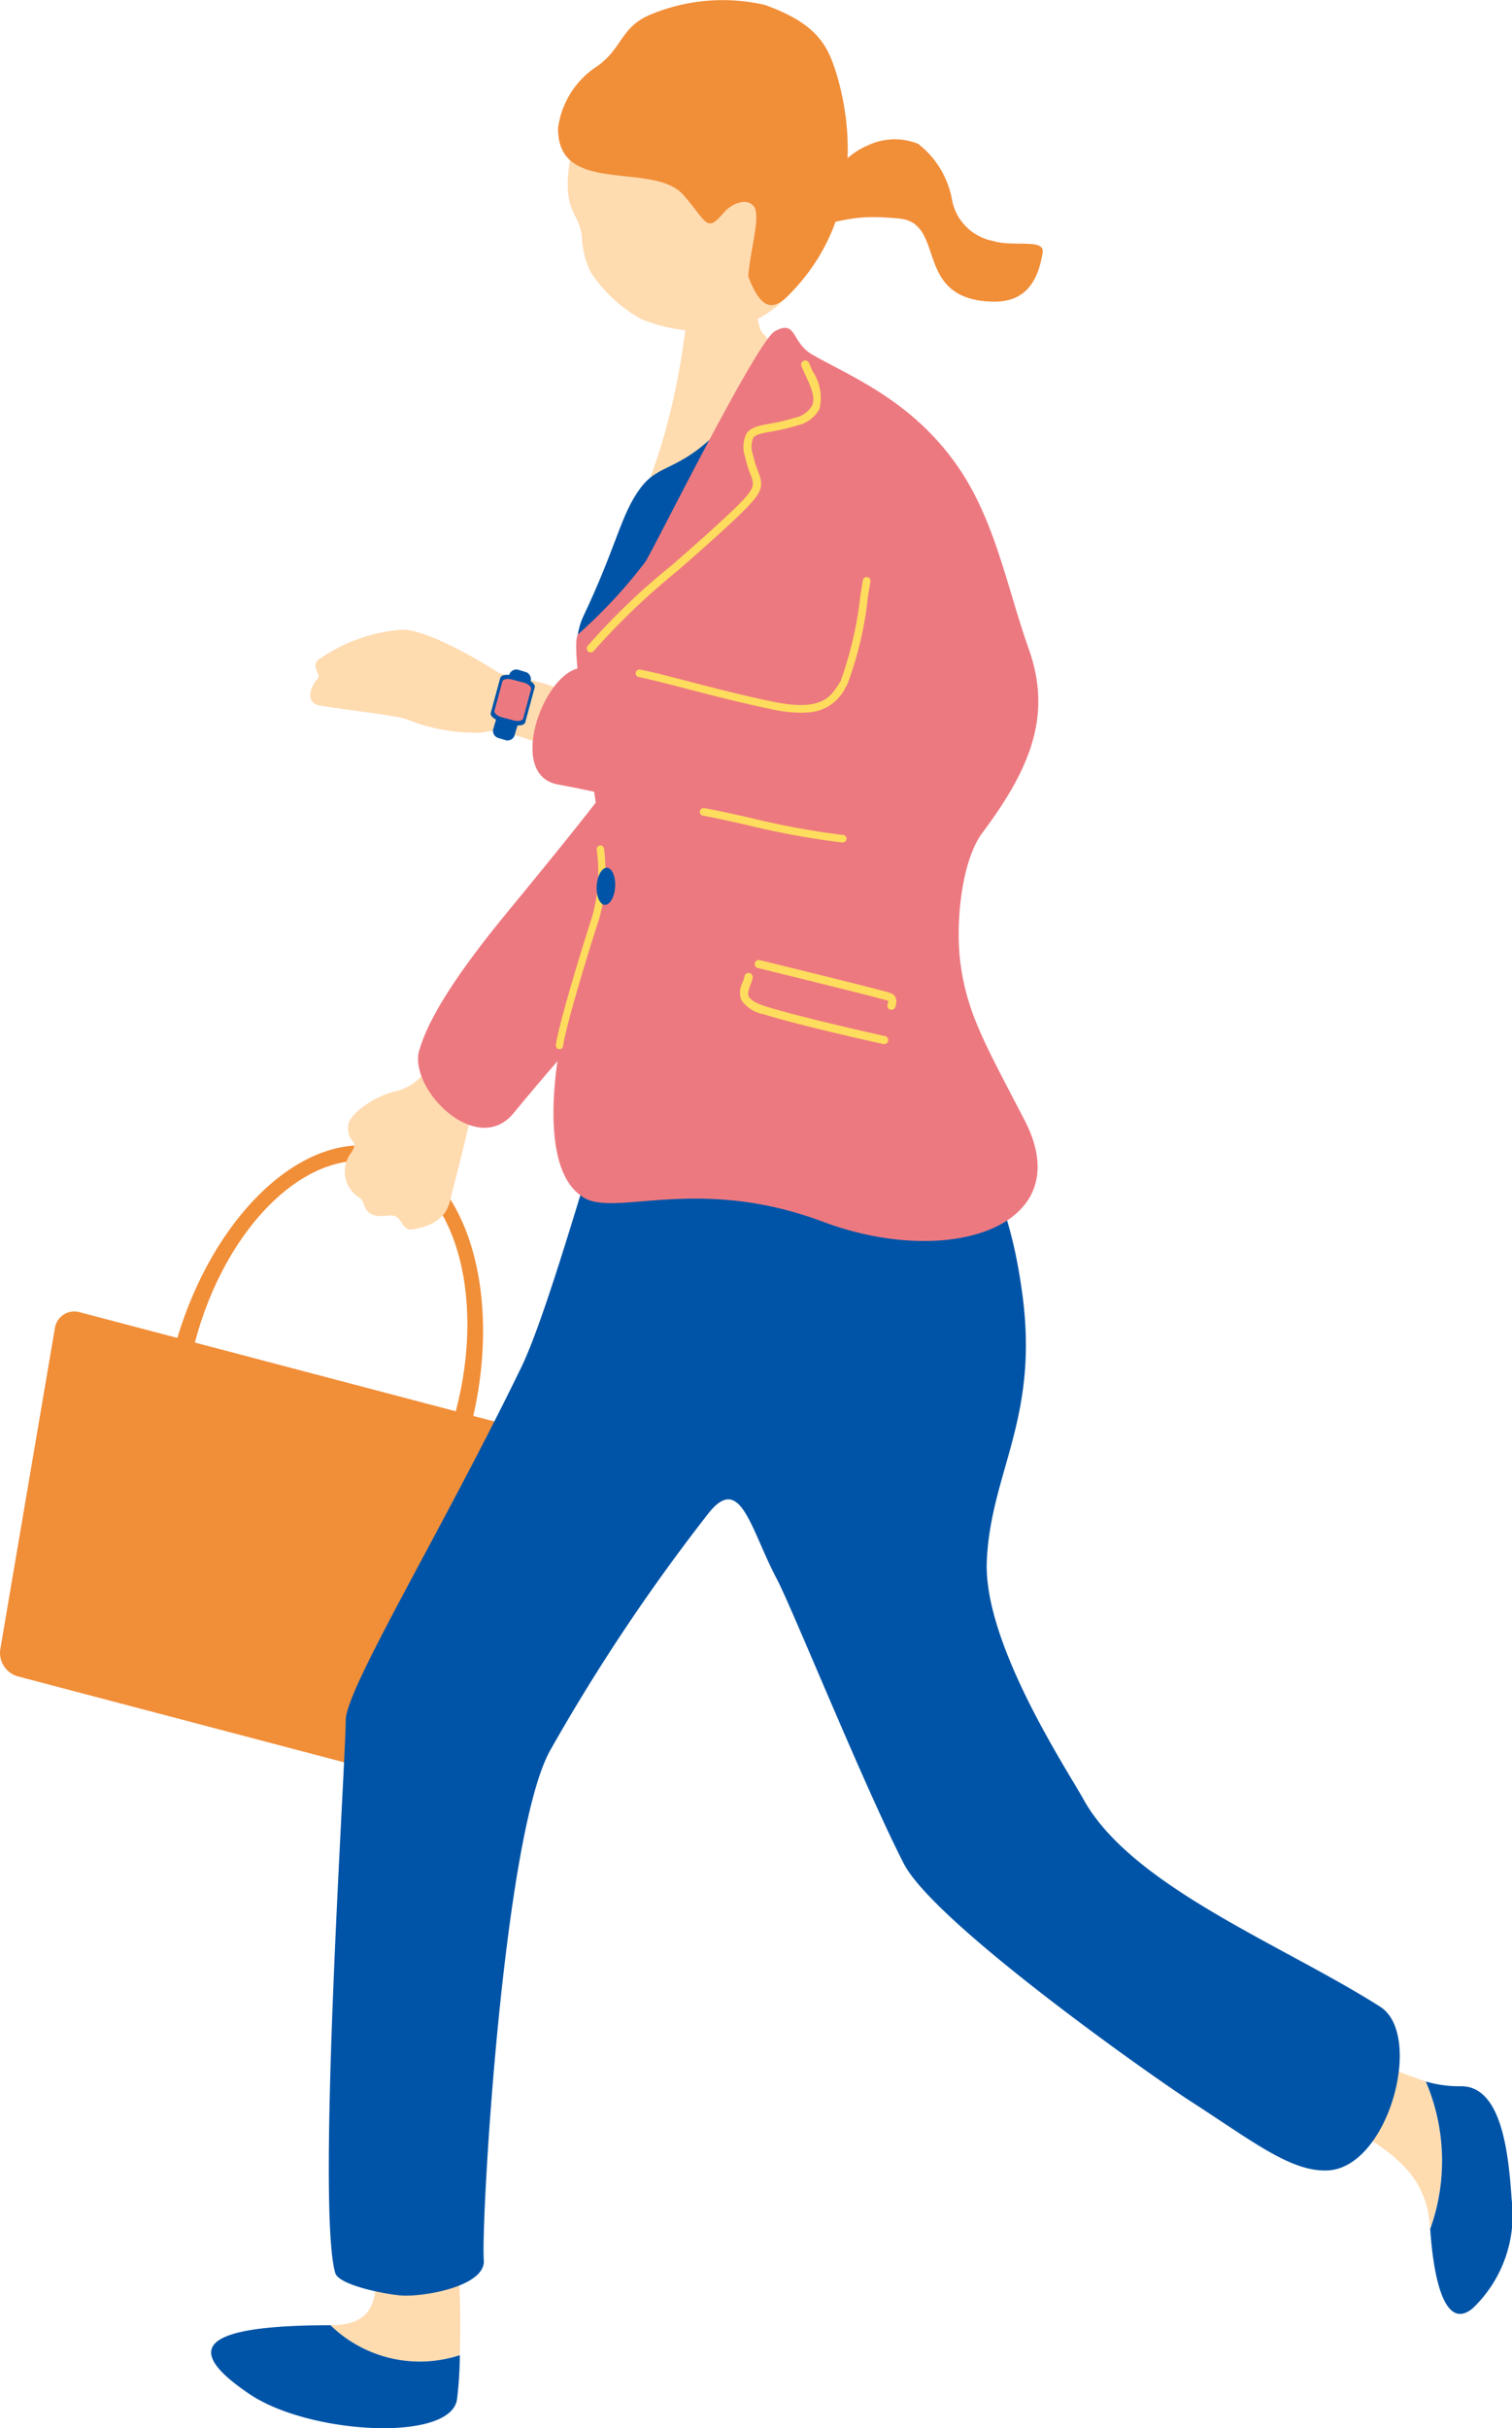
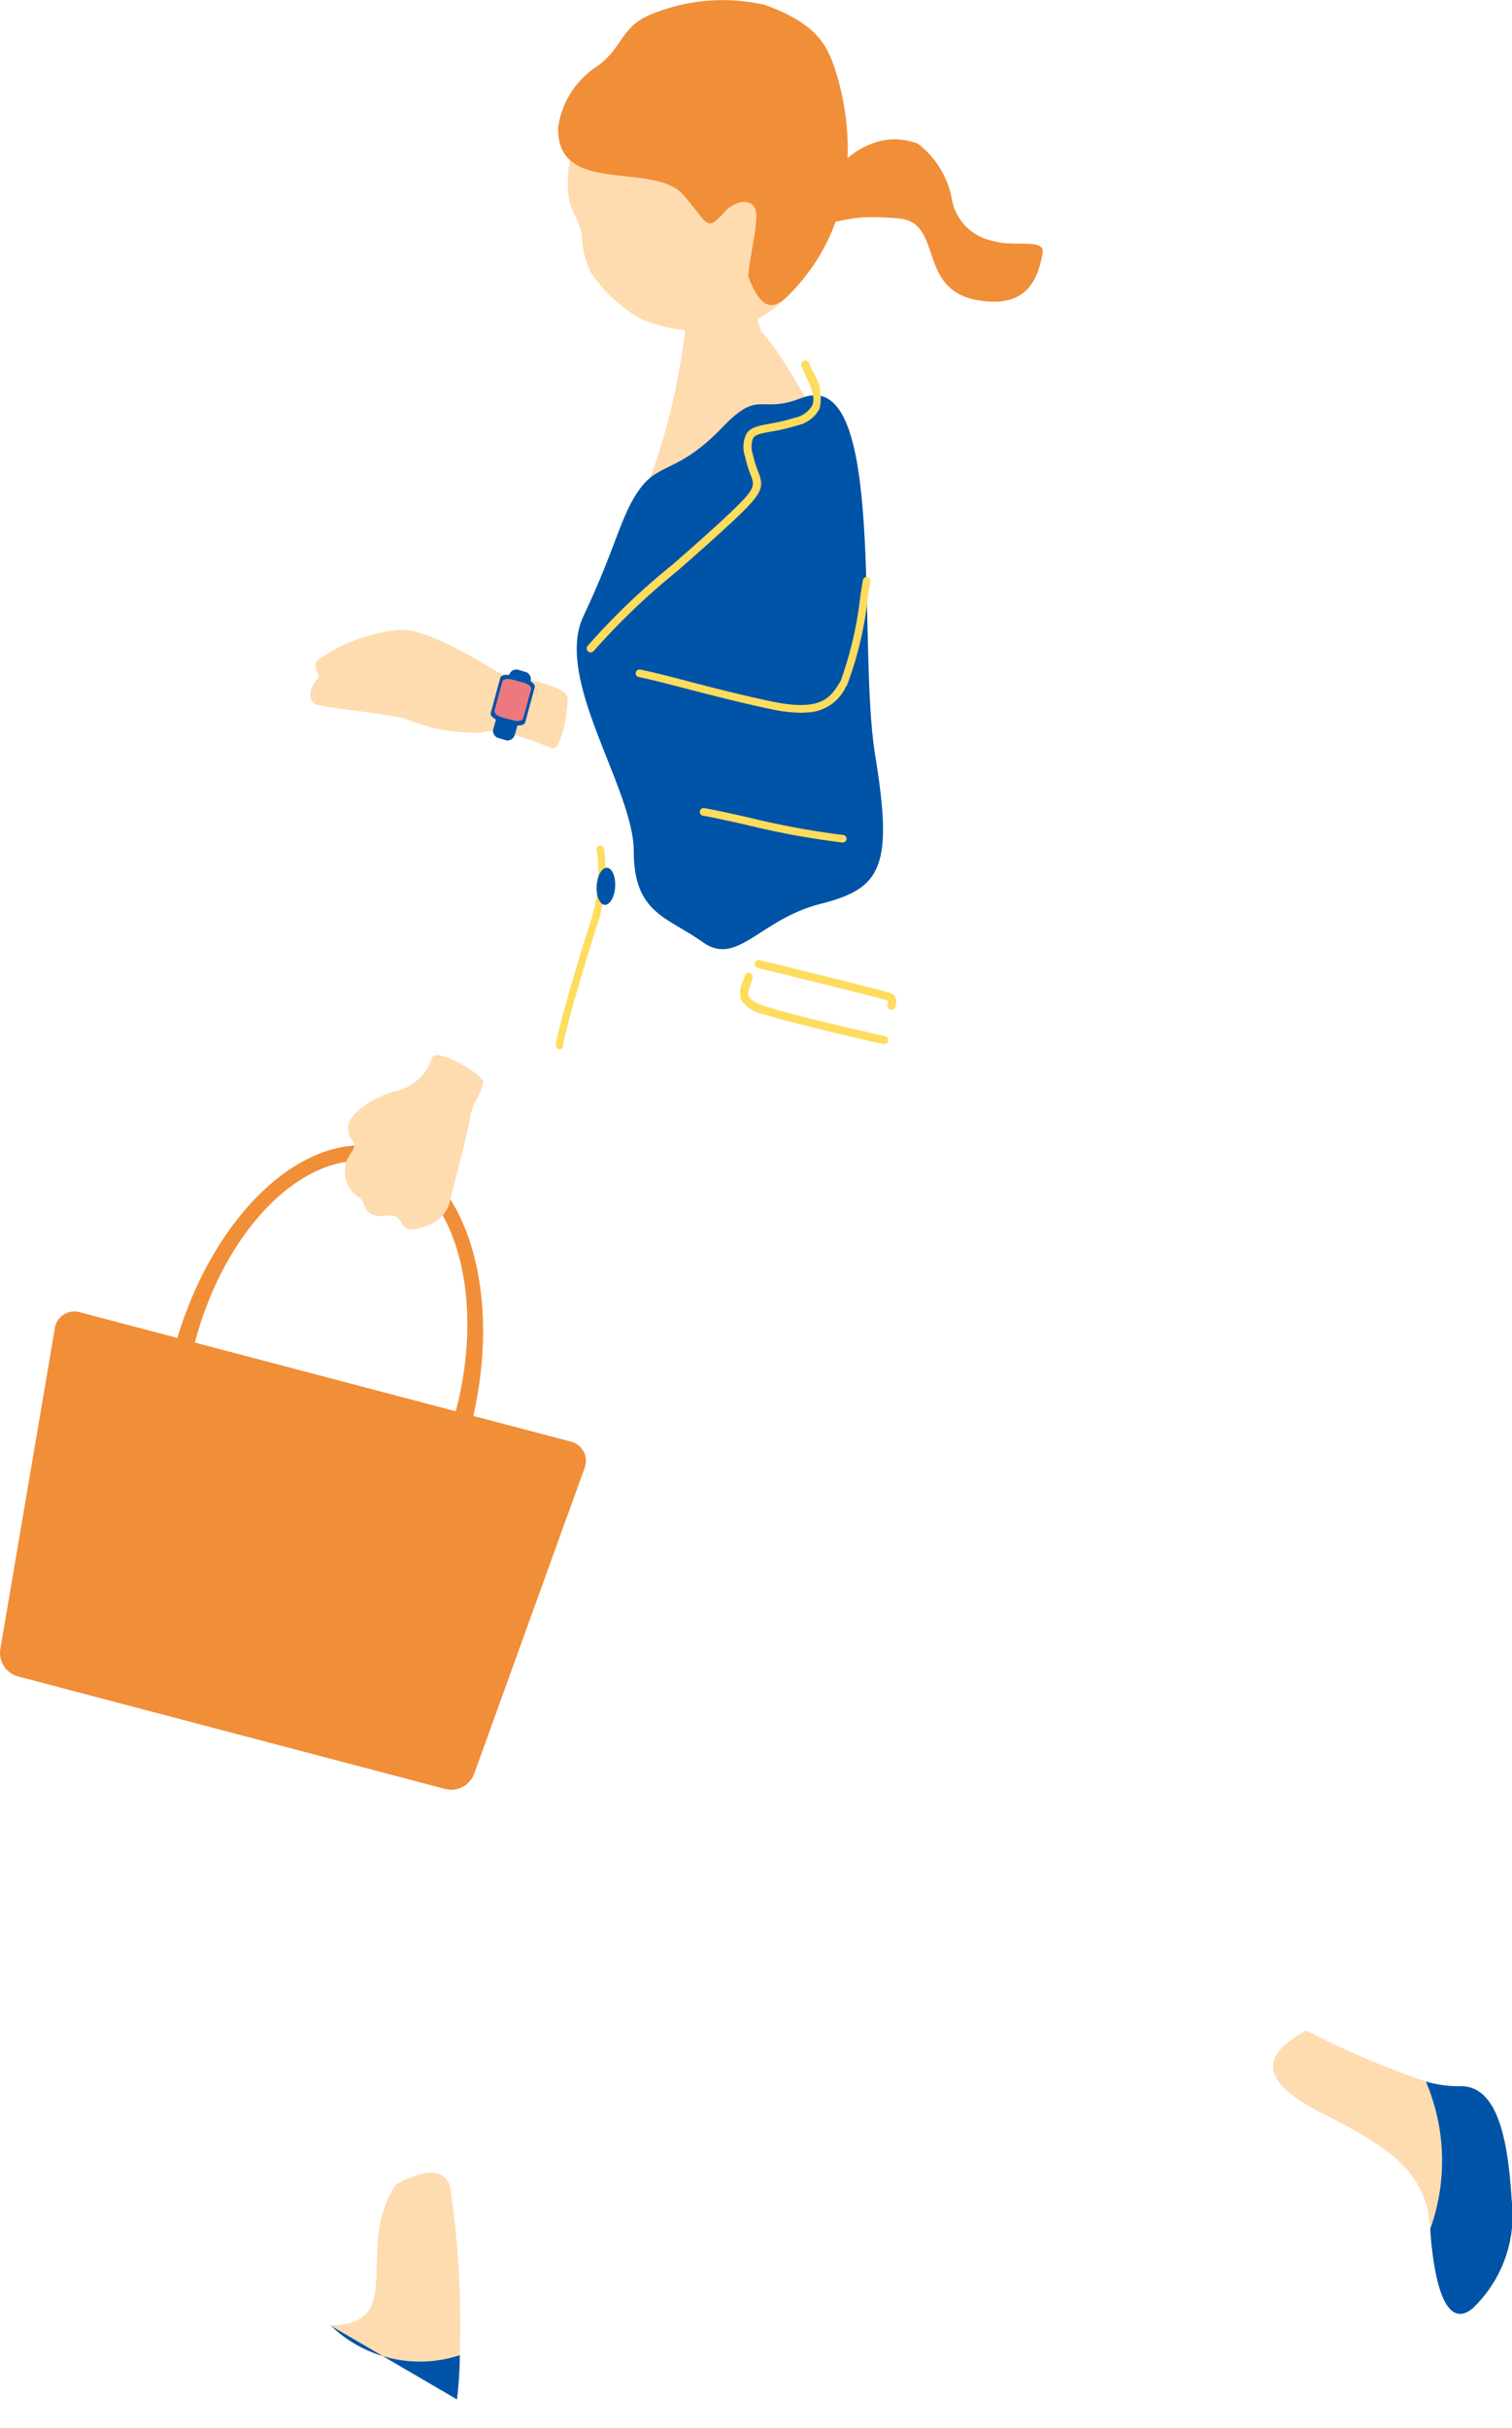
<svg xmlns="http://www.w3.org/2000/svg" width="68.691" height="110.272" viewBox="0 0 68.691 110.272">
  <g id="_レイヤー_2-2" transform="translate(0.001 0.001)">
    <path id="パス_1401" data-name="パス 1401" d="M21.533,150.724a1.106,1.106,0,0,1-1.3.68L.807,146.289a1.11,1.11,0,0,1-.794-1.235l2.479-14.577a.893.893,0,0,1,1.129-.725l22.314,5.877a.9.9,0,0,1,.624,1.189l-5.023,13.907Z" transform="translate(0 -70.161)" fill="#f18e38" />
    <path id="パス_1402" data-name="パス 1402" d="M26.086,113.431c-3.719-.978-8.03,3.154-9.633,9.233s.115,11.8,3.834,12.782,8.03-3.154,9.633-9.233-.115-11.8-3.834-12.782ZM20.8,133.5c-3.274-.863-4.784-5.9-3.375-11.253s5.207-8.994,8.48-8.131,4.784,5.9,3.375,11.253S24.075,134.358,20.8,133.5Z" transform="translate(-8.575 -61.275)" fill="#f18e38" />
    <path id="パス_1403" data-name="パス 1403" d="M40.4,105.6c-.133.684-.455.826-.569,1.488s-.556,2.4-.845,3.508c-.119.45-.129,1.387-1.768,1.667-.615.106-.413-.721-1.143-.624-1.235.165-.946-.62-1.309-.822a1.391,1.391,0,0,1-.395-1.983c.487-.689-.174-.409-.1-1.286.041-.528,1.194-1.35,2.222-1.57a2.287,2.287,0,0,0,1.6-1.529c.184-.459,2.378.808,2.309,1.157Z" transform="translate(-18.452 -56.437)" fill="#ffdbb0" />
-     <path id="パス_1404" data-name="パス 1404" d="M41.423,86.342c.661-2.355,3.59-5.771,4.669-7.089,1.561-1.905,4.591-5.611,5.376-6.965,1.919-3.306,5.941,3.99,3.1,6.841-1.983,2.195-6.451,7.112-8.857,10.06-1.671,2.043-4.784-1.088-4.293-2.851Z" transform="translate(-22.375 -38.643)" fill="#ed7980" />
    <path id="パス_1405" data-name="パス 1405" d="M32.695,221.834c3.522-.018,1.047-3.485,2.957-6.377,0,0,2.089-1.286,2.479.087a42.928,42.928,0,0,1,.436,7.649,5.824,5.824,0,0,1-5.877-1.359Z" transform="translate(-17.682 -116.239)" fill="#ffdbb0" />
-     <path id="パス_1406" data-name="パス 1406" d="M26.291,229.99h.023a5.822,5.822,0,0,0,5.877,1.359,17.932,17.932,0,0,1-.129,2.011c-.3,1.951-6.712,1.589-9.426-.243-3.113-2.1-2.153-3.122,3.655-3.127Z" transform="translate(-11.301 -124.395)" fill="#0054a7" />
+     <path id="パス_1406" data-name="パス 1406" d="M26.291,229.99h.023a5.822,5.822,0,0,0,5.877,1.359,17.932,17.932,0,0,1-.129,2.011Z" transform="translate(-11.301 -124.395)" fill="#0054a7" />
    <path id="パス_1407" data-name="パス 1407" d="M132.911,203.154a40.139,40.139,0,0,1-5.432-2.314c-1.869,1.024-2.4,2.19.781,3.788s4.688,2.746,4.844,5.161a.283.283,0,0,0,0,.064,9.12,9.12,0,0,0-.2-6.7Z" transform="translate(-68.137 -108.629)" fill="#ffdbb0" />
    <path id="パス_1408" data-name="パス 1408" d="M141.08,205.88a9.166,9.166,0,0,1,.2,6.7c.161,2.387.693,4.605,1.919,3.613a5.855,5.855,0,0,0,1.781-4.968c-.142-2.094-.455-5.2-2.36-5.128a5.383,5.383,0,0,1-1.538-.216Z" transform="translate(-76.306 -111.355)" fill="#0054a7" />
-     <path id="パス_1409" data-name="パス 1409" d="M45.182,109.273c-.4.666-2.608,8.884-3.907,11.556-3.613,7.438-7.961,14.577-7.971,16.015-.014,2.167-1.341,22.1-.477,25.105.161.565,2.342.983,3.035,1.024,1.065.06,3.806-.436,3.714-1.607-.133-1.708.882-19.426,3.035-23.182a86.943,86.943,0,0,1,7.181-10.744c1.455-1.827,1.9.735,3.1,3,.666,1.253,3.994,9.476,5.762,12.915,1.391,2.709,11.308,9.683,13.007,10.78,2.879,1.859,4.573,3.214,6.226,3.159,2.787-.092,4.412-6.157,2.415-7.433-4.366-2.787-11.285-5.45-13.48-9.417-.721-1.309-4.555-7.08-4.394-10.822.174-4.022,2.36-6.428,1.625-12.043-1.116-8.535-4.858-8.232-5.45-8.705-1.065-.849-13.425.409-13.425.409Z" transform="translate(-17.598 -58.728)" fill="#0054a7" />
    <path id="パス_1410" data-name="パス 1410" d="M65.123,25.058c.165-.009,2.346,0,2.553-.028.11.367.188,3.251.533,3.613C69.6,30.1,72.85,36.389,72.515,37.56c-.239.413-12.663,2.663-10.073-.941.712-.992,2.1-5.06,2.41-9.577.046-.675.285-1.731.271-1.979Z" transform="translate(-33.582 -13.539)" fill="#ffdbb0" />
    <path id="パス_1411" data-name="パス 1411" d="M80.28,17.713a13.872,13.872,0,0,1,1.028-2.342,3.382,3.382,0,0,1,1.552-1.318,2.848,2.848,0,0,1,2.273-.064A4.147,4.147,0,0,1,86.685,16.6a2.341,2.341,0,0,0,1.859,1.8c.891.285,2.346-.124,2.245.519C90.5,20.8,89.513,21.2,88.416,21.152c-3.531-.156-1.988-3.577-4.155-3.774s-2.309.119-3.981.335Z" transform="translate(-43.422 -7.457)" fill="#f18e38" />
    <path id="パス_1412" data-name="パス 1412" d="M67.317,13.295a5.223,5.223,0,0,1-3.664,3.384,7.483,7.483,0,0,1-4.128-.432,6.531,6.531,0,0,1-2.3-2.126,3.988,3.988,0,0,1-.4-1.533c-.078-1.267-.978-1.079-.519-3.751.138-.813,1.226-4.628,4.963-5.533C64.553,2.51,68.9,9.222,67.317,13.295Z" transform="translate(-30.385 -1.753)" fill="#ffdbb0" />
    <path id="パス_1413" data-name="パス 1413" d="M55.224,5.78a3.96,3.96,0,0,1,1.644-2.686c1.318-.849,1.125-1.873,2.622-2.461A8.528,8.528,0,0,1,64.622.224c1.8.652,2.534,1.377,2.957,2.328s2.328,6.589-1.85,10.817c-.666.675-1.24.845-1.869-.817.092-1.23.579-2.755.257-3.177s-1.01-.129-1.341.253c-.831.955-.735.523-1.855-.767-1.368-1.575-5.767.078-5.7-3.072Z" transform="translate(-29.867)" fill="#f18e38" />
    <path id="パス_1414" data-name="パス 1414" d="M67.265,39.216c-1.9.762-1.878-.445-3.563,1.313-2.011,2.1-2.874,1.593-3.76,2.8s-1.047,2.571-2.571,5.79c-1.364,2.87,2.286,7.828,2.286,10.675s1.543,2.989,3.127,4.128,2.594-1.042,5.376-1.74,3.287-1.708,2.461-6.768.56-17.768-3.361-16.189Z" transform="translate(-30.866 -21.141)" fill="#0054a7" />
-     <path id="パス_1415" data-name="パス 1415" d="M56.012,71.845c1.368,1.088,5.151-1.01,10.992,1.18,5.735,2.153,11.671.225,9.16-4.61-1.772-3.416-2.58-4.789-2.9-7.029-.262-1.814.018-4.738.987-6.028,2.25-3,3.145-5.4,2.107-8.333-.992-2.8-1.511-5.758-3.163-8.2-2.08-3.067-4.89-4.16-6.662-5.17-.987-.565-.707-1.612-1.708-1.074-.822.445-5.376,9.633-5.877,10.459a22.5,22.5,0,0,1-3.067,3.306c-.5.638,1.331,9.6,1.143,11.414-.078.758-1.538,4.674-2.006,7.479-.4,2.429-.505,5.565,1,6.607Z" transform="translate(-29.618 -17.544)" fill="#ed7980" />
    <path id="パス_1416" data-name="パス 1416" d="M58.245,48.909a.175.175,0,0,0,.147-.083,31.688,31.688,0,0,1,3.783-3.613c.8-.7,1.625-1.428,2.309-2.062,1.589-1.474,1.653-1.685,1.354-2.466a4.567,4.567,0,0,1-.23-.744,1.094,1.094,0,0,1,.009-.767c.106-.161.409-.216.822-.289a9.391,9.391,0,0,0,1.185-.28,1.506,1.506,0,0,0,1.006-.753,2.155,2.155,0,0,0-.3-1.685c-.064-.133-.124-.266-.174-.395a.186.186,0,0,0-.344.142c.055.133.119.271.184.413.23.5.464,1.006.3,1.377a1.174,1.174,0,0,1-.781.551,8.949,8.949,0,0,1-1.139.271c-.505.092-.868.161-1.061.45a1.353,1.353,0,0,0-.064,1.051,5.029,5.029,0,0,0,.243.8c.216.569.253.657-1.258,2.062-.68.629-1.5,1.354-2.3,2.052a30.583,30.583,0,0,0-3.848,3.687.188.188,0,0,0,.051.257.193.193,0,0,0,.11.032Z" transform="translate(-31.401 -19.286)" fill="#fedc5e" />
    <path id="パス_1417" data-name="パス 1417" d="M79.755,99.467a.187.187,0,0,0,.188-.147.184.184,0,0,0-.142-.22c-.79-.17-4.017-.909-5.409-1.345-.436-.138-.7-.289-.781-.455-.069-.138,0-.308.069-.505a2.236,2.236,0,0,0,.106-.34.187.187,0,0,0-.367-.073,1.582,1.582,0,0,1-.092.285.973.973,0,0,0-.055.794,1.548,1.548,0,0,0,1,.643c1.4.441,4.646,1.185,5.441,1.354h.032Z" transform="translate(-39.595 -52.049)" fill="#fedc5e" />
    <path id="パス_1418" data-name="パス 1418" d="M80.878,97.213a.193.193,0,0,0,.188-.133.594.594,0,0,0,0-.455c-.083-.147-.239-.184-.473-.248l-.156-.041c-.62-.17-3.443-.868-4.8-1.2l-.73-.179a.184.184,0,1,0-.087.358l.73.179c1.354.335,4.169,1.028,4.789,1.2l.161.041a1.223,1.223,0,0,1,.248.078.862.862,0,0,1-.037.165.187.187,0,0,0,.129.23c.014,0,.028,0,.041,0Z" transform="translate(-40.392 -51.356)" fill="#fedc5e" />
    <path id="パス_1419" data-name="パス 1419" d="M55.172,92.881h-.028A.171.171,0,0,1,55,92.688c.119-.96,1.35-4.936,1.648-5.826a7.521,7.521,0,0,0,.207-3.044A.171.171,0,0,1,57,83.629a.168.168,0,0,1,.188.152,8.251,8.251,0,0,1-.225,3.191c-.3.882-1.515,4.816-1.635,5.757a.176.176,0,0,1-.165.152Z" transform="translate(-29.746 -45.233)" fill="#fedc5e" />
    <path id="パス_1420" data-name="パス 1420" d="M59.036,86.647c-.028.464.138.854.367.868s.445-.349.473-.817-.138-.854-.367-.868S59.064,86.178,59.036,86.647Z" transform="translate(-31.93 -46.423)" fill="#0054a7" />
    <path id="パス_1421" data-name="パス 1421" d="M39.261,64.236c-.583-.381-3.2-1.979-4.408-1.956a7.59,7.59,0,0,0-3.65,1.276c-.583.321.014.739-.156.937-.482.56-.445,1.129.055,1.226.914.17,3.581.459,3.971.629a8.362,8.362,0,0,0,3.457.606c.6-.225,1.887.193,3.14.712.331.138.675-1.074.73-2.2C42.48,64.7,39.532,64.41,39.261,64.236Z" transform="translate(-16.608 -33.686)" fill="#ffdbb0" />
    <path id="パス_1422" data-name="パス 1422" d="M48.81,68.877a.342.342,0,0,0,.184.436l.395.119a.339.339,0,0,0,.39-.266l.707-2.392a.342.342,0,0,0-.184-.436l-.395-.119a.339.339,0,0,0-.39.266Z" transform="translate(-26.391 -35.811)" fill="#0054a7" />
    <path id="パス_1423" data-name="パス 1423" d="M48.554,68.477c-.037.129.147.289.4.363l.638.174c.257.069.491.018.528-.11l.432-1.593c.037-.129-.147-.294-.4-.363l-.638-.174c-.257-.069-.491-.018-.528.11Z" transform="translate(-26.26 -36.1)" fill="#0054a7" />
    <path id="パス_1424" data-name="パス 1424" d="M48.926,68.6c-.028.106.119.243.335.3l.533.142c.211.055.409.018.436-.092l.358-1.322c.028-.106-.119-.243-.335-.3l-.533-.142c-.211-.055-.409-.018-.436.092Z" transform="translate(-26.462 -36.328)" fill="#ed7980" />
-     <path id="パス_1425" data-name="パス 1425" d="M54.748,66c2.176-.491,5.9,1.065,7.369,1.341,2.135.4,6.276,1.18,7.677,1.217,3.416.087-1.107,6.3-4.486,5.308-2.521-.606-8.191-1.983-11.483-2.6-2.286-.427-.7-4.9.927-5.266Z" transform="translate(-28.495 -35.645)" fill="#ed7980" />
    <path id="パス_1426" data-name="パス 1426" d="M70.574,63.235a6.306,6.306,0,0,1-1.524-.161c-1.382-.289-2.769-.647-3.88-.937-.872-.225-1.625-.422-2.126-.519a.173.173,0,1,1,.064-.34c.514.1,1.272.294,2.144.523,1.111.289,2.488.647,3.866.932,2.213.459,2.626-.193,3.026-.826l.069-.11a16.875,16.875,0,0,0,.9-3.907c.041-.248.078-.473.11-.67a.17.17,0,0,1,.2-.142.175.175,0,0,1,.142.2c-.032.2-.069.422-.11.666a16.162,16.162,0,0,1-.95,4.036l-.069.106a2,2,0,0,1-1.864,1.139Z" transform="translate(-34.023 -30.871)" fill="#fedc5e" />
    <path id="パス_1427" data-name="パス 1427" d="M75.74,81.488h-.028a36.85,36.85,0,0,1-4.348-.8c-.758-.17-1.474-.331-1.974-.418a.175.175,0,0,1-.142-.2.172.172,0,0,1,.2-.142c.51.087,1.2.243,1.993.418a37.27,37.27,0,0,0,4.3.8.17.17,0,0,1,0,.34Z" transform="translate(-37.454 -43.229)" fill="#fedc5e" />
  </g>
</svg>